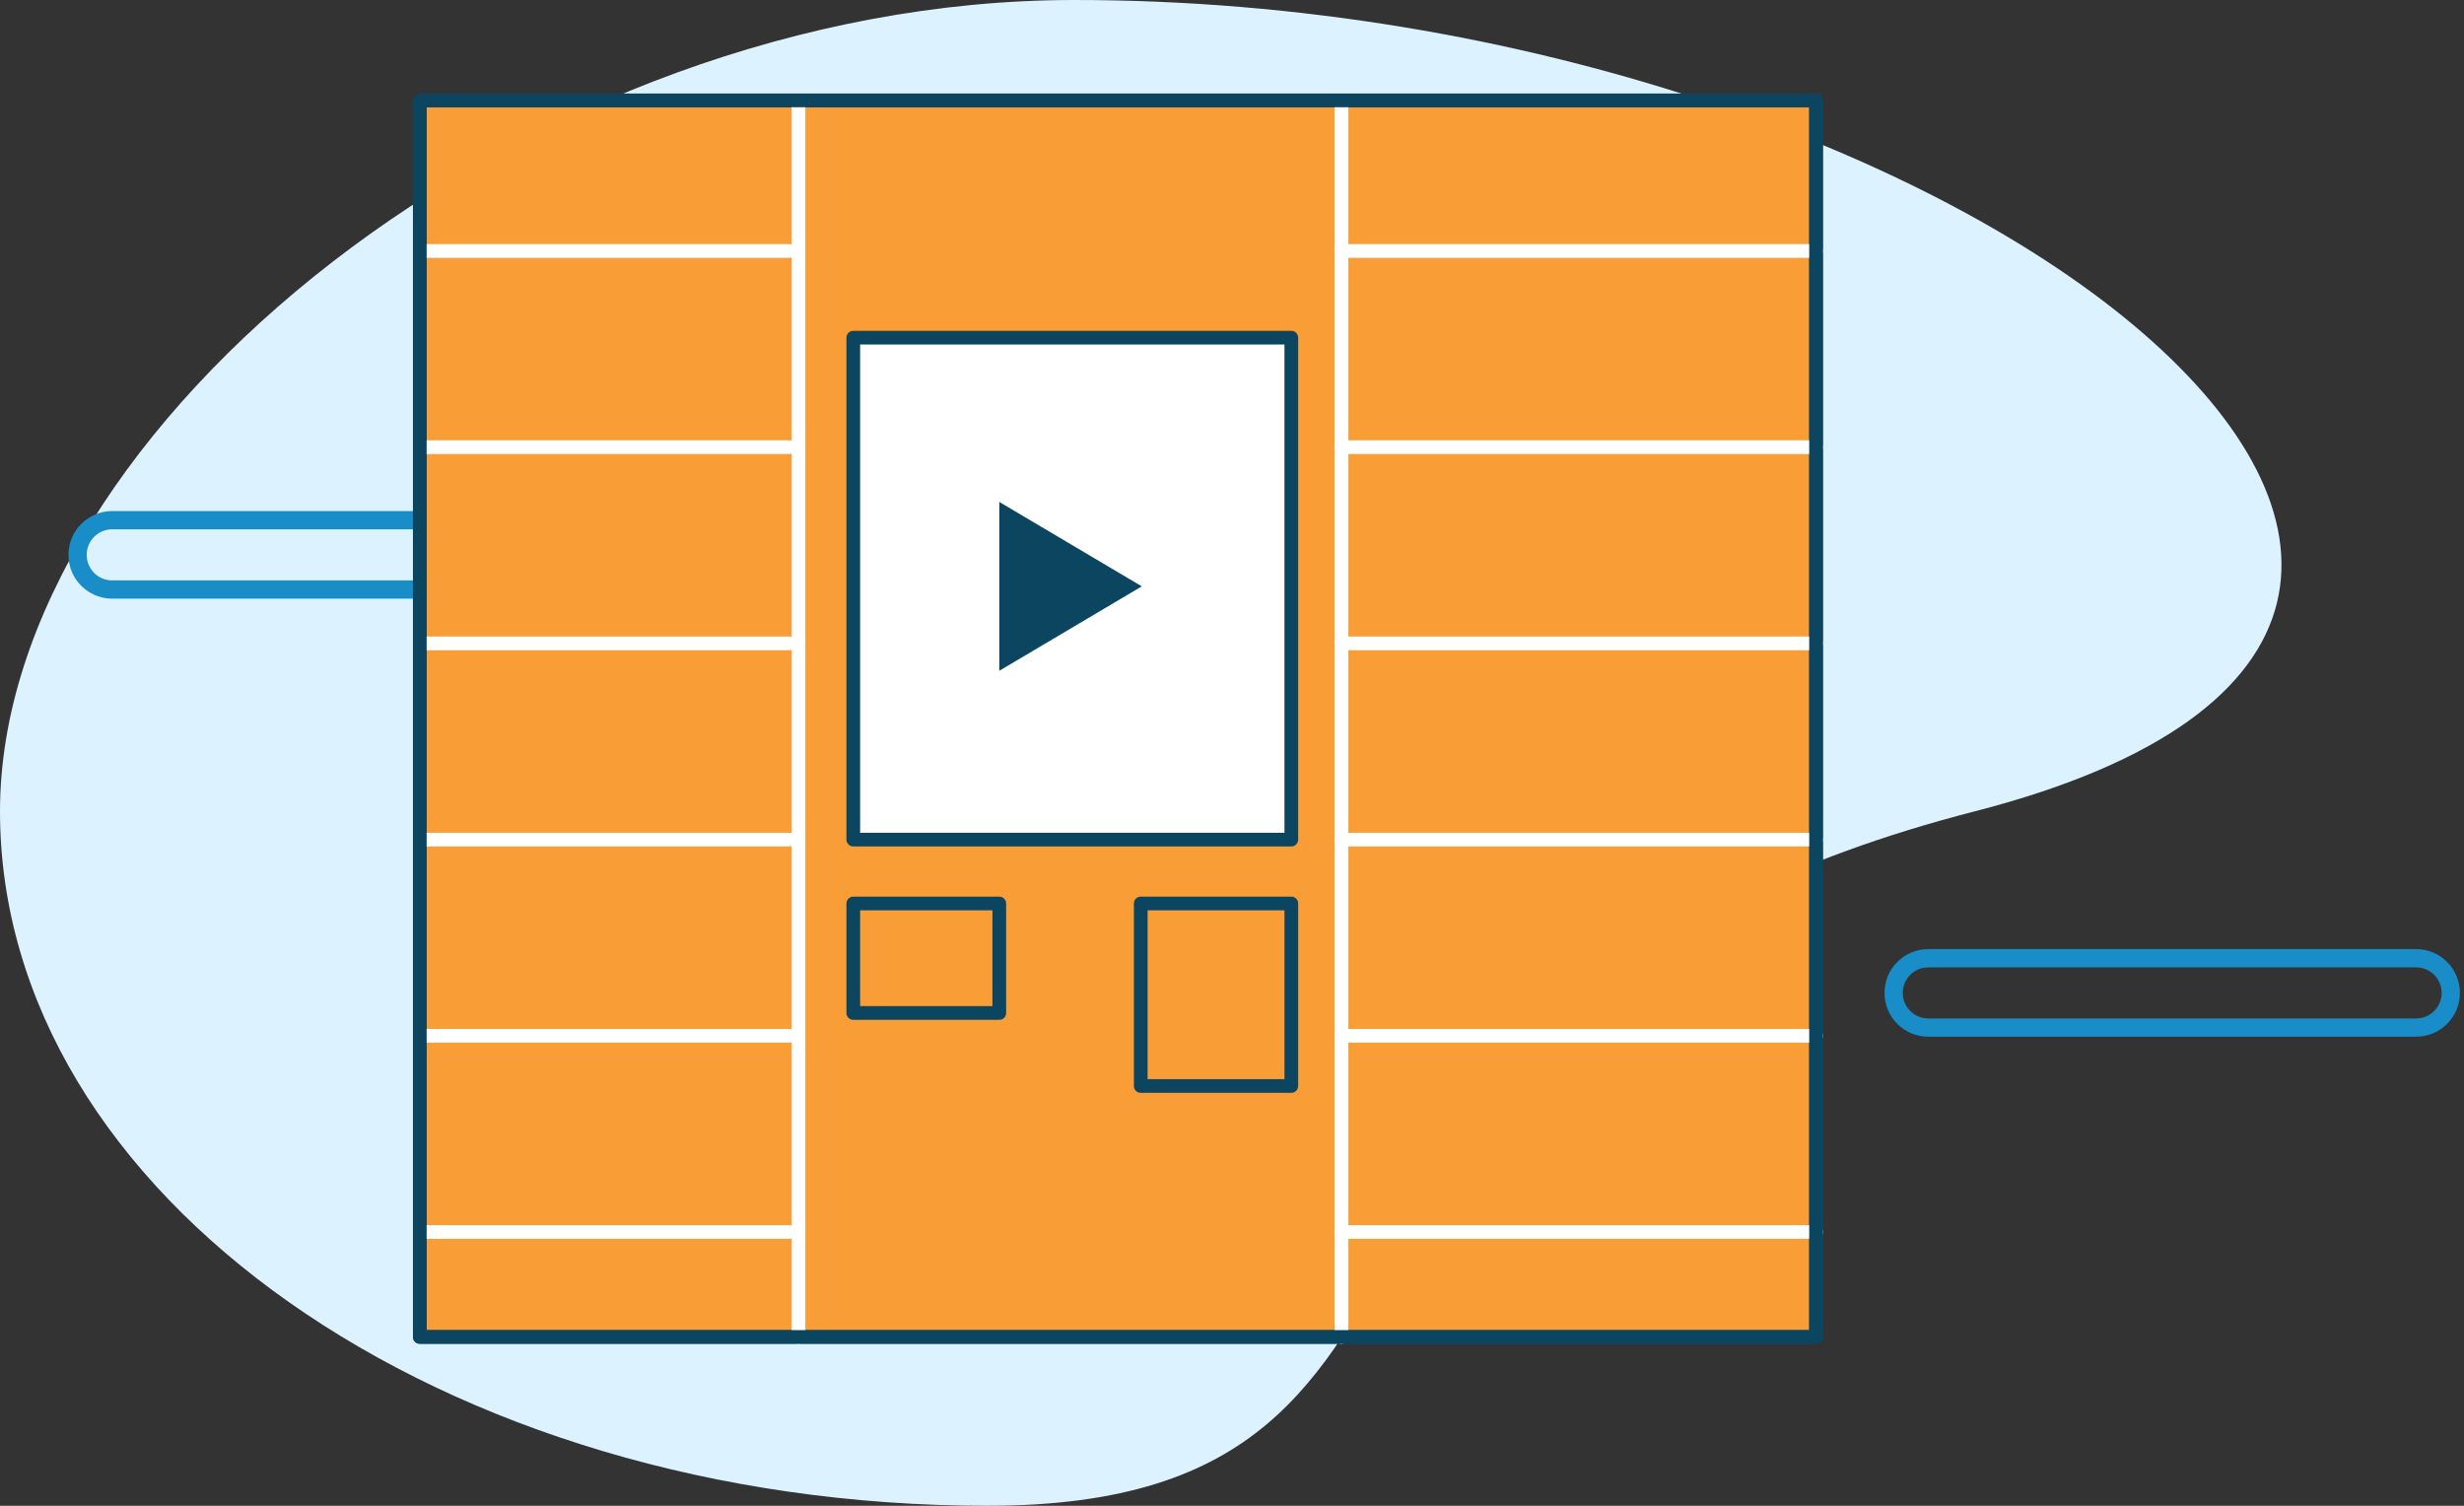
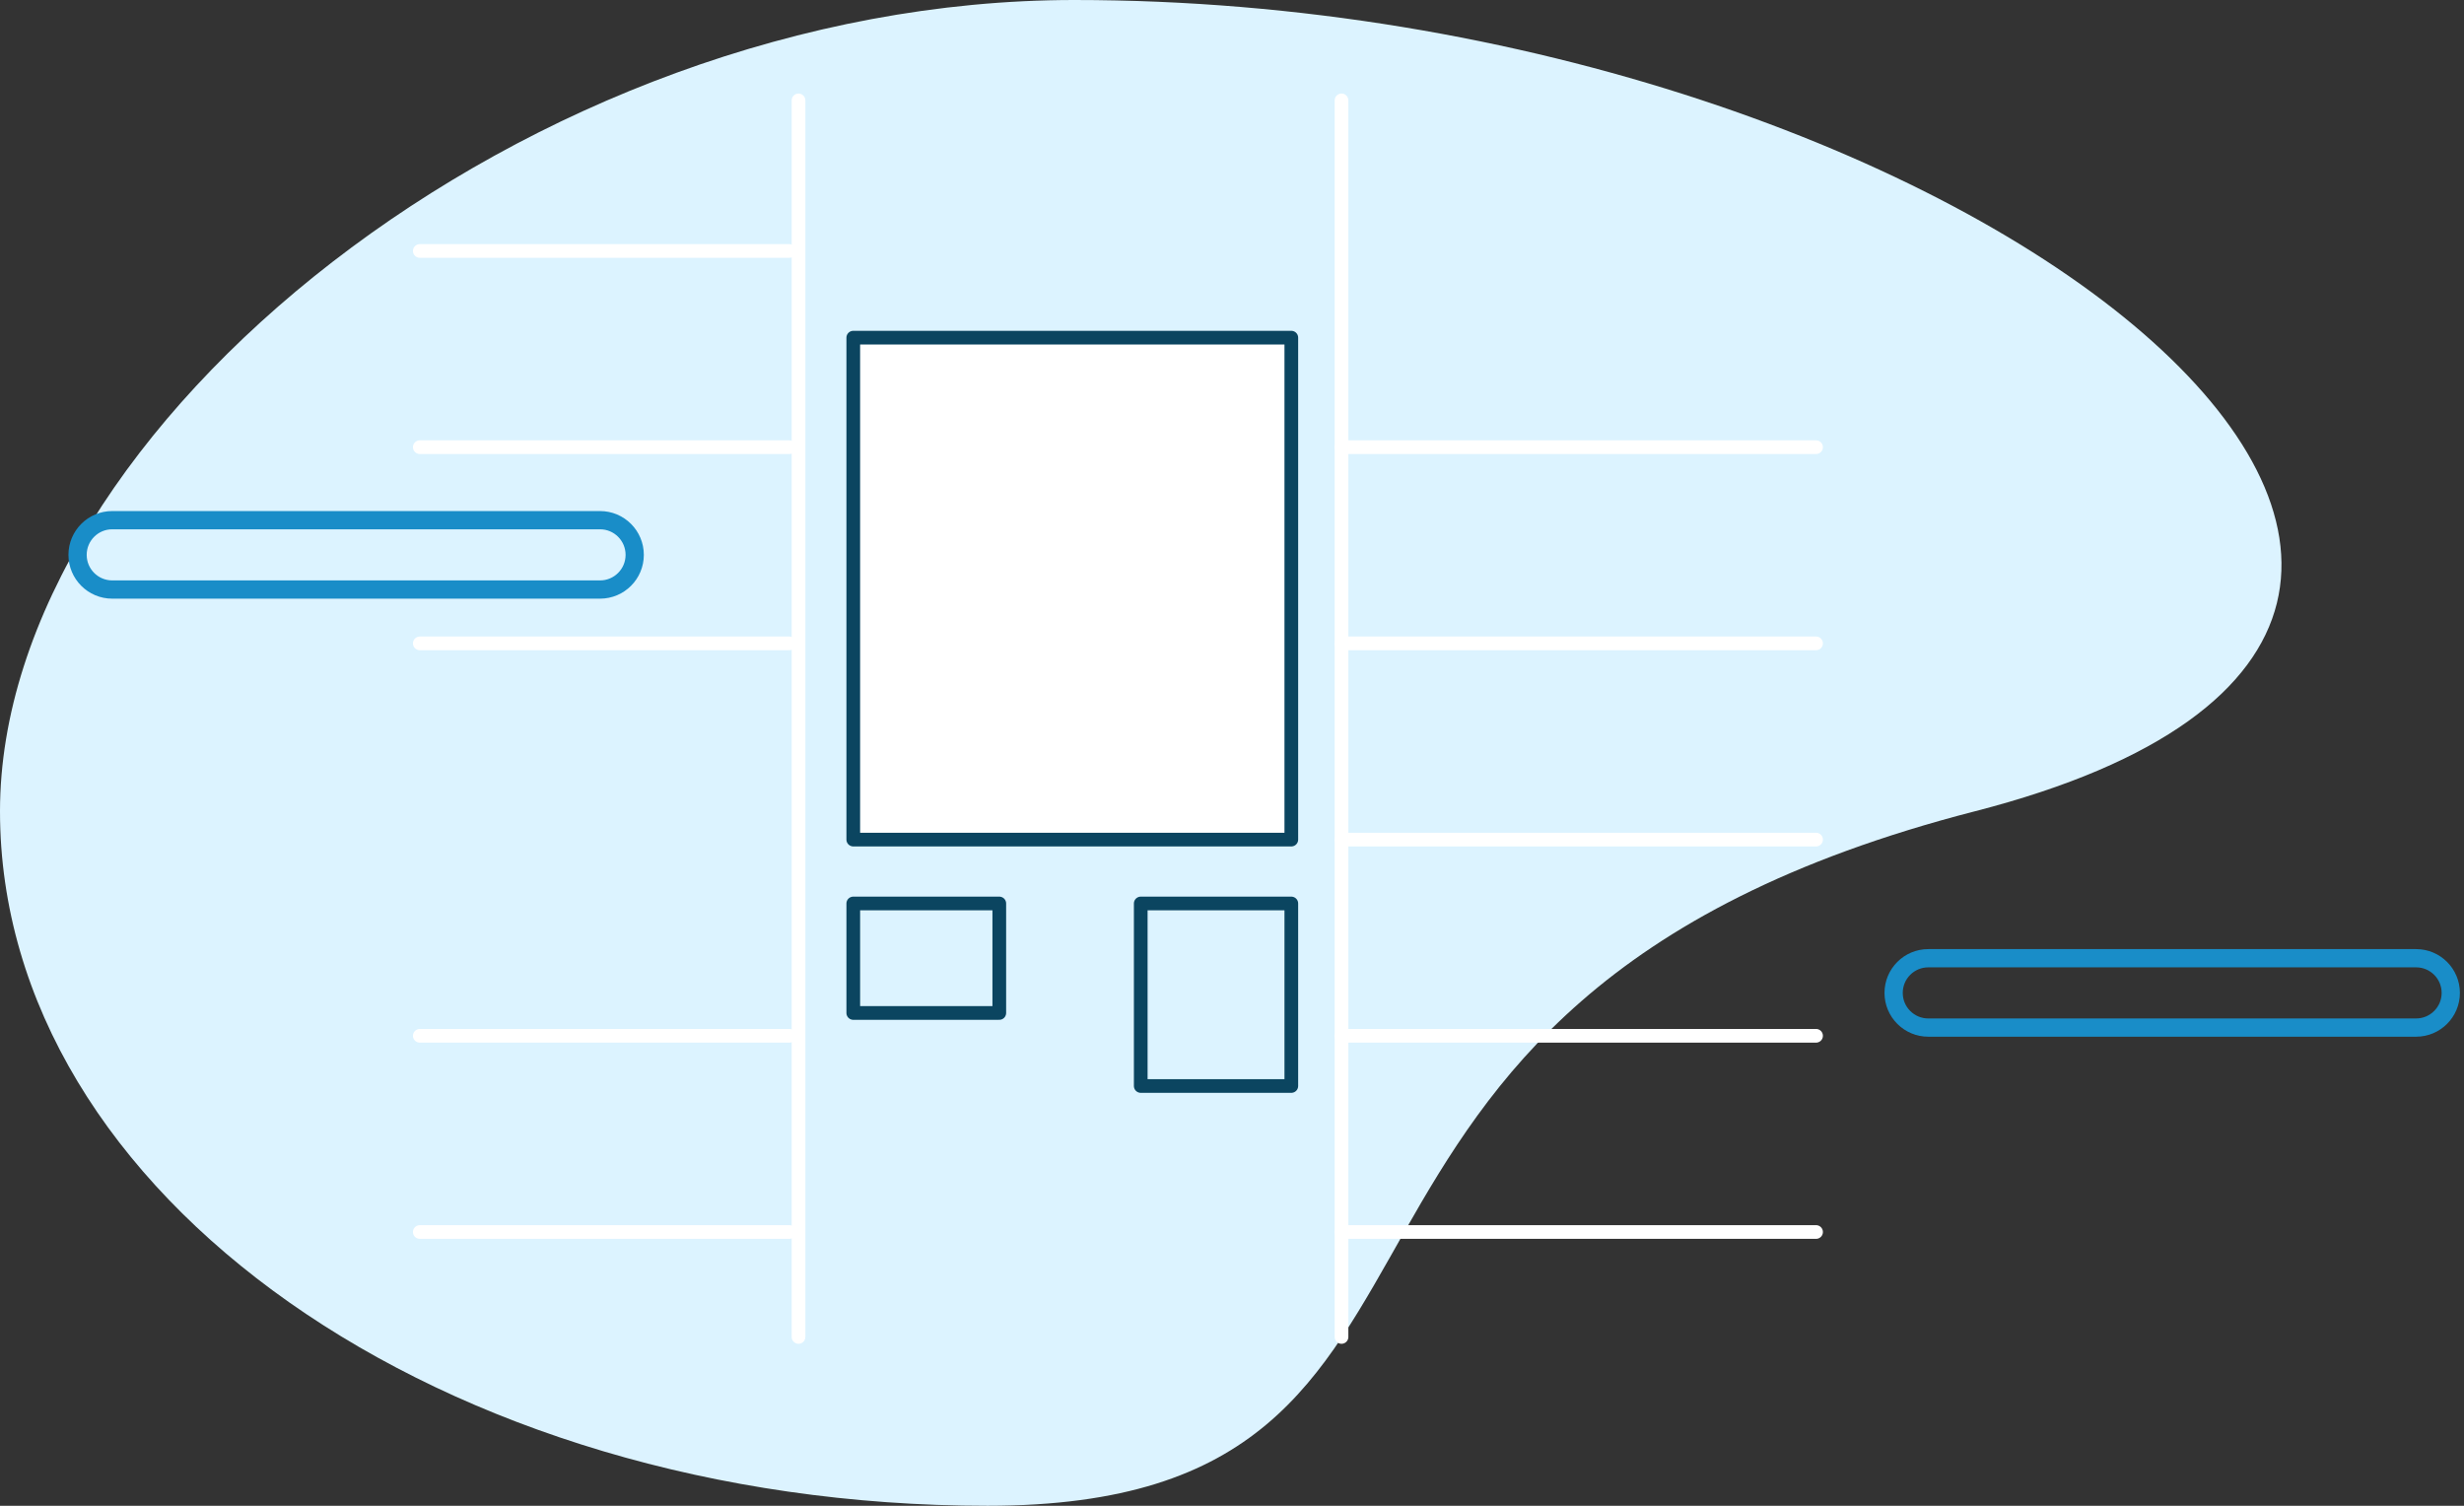
<svg xmlns="http://www.w3.org/2000/svg" width="540" height="330" viewBox="0 0 540 330" fill="none">
  <rect x="0" y="0" width="540" height="330" fill="#333333" stroke="none" />
  <path d="M537.1 217.6C537.1 221.8 533.7 225.2 529.5 225.2H422.6C418.4 225.2 415 221.8 415 217.6C415 213.4 418.4 210 422.6 210H529.5C533.7 210 537.1 213.4 537.1 217.6Z" stroke="#198DC8" stroke-width="4" stroke-miterlimit="10" />
  <path d="M432.84 177.791C268.741 220 335.945 330 216.42 330C96.894 330 0 261.854 0 177.791C0 93.728 115.92 0 235.446 0C432.84 0 596.938 135.581 432.84 177.791Z" fill="#DCF3FF" />
  <path d="M139.1 121.6C139.1 125.8 135.7 129.2 131.5 129.2H24.6C20.4 129.2 17 125.8 17 121.6C17 117.4 20.4 114 24.6 114H131.5C135.7 114 139.1 117.4 139.1 121.6Z" stroke="#198DC8" stroke-width="4" stroke-miterlimit="10" />
-   <path d="M398 293H92V22H147.497H398V293Z" fill="#F99E37" stroke="#0B4560" stroke-width="3" stroke-miterlimit="10" stroke-linecap="round" stroke-linejoin="round" />
  <path d="M175 293V22" stroke="white" stroke-width="3" stroke-miterlimit="10" stroke-linecap="round" stroke-linejoin="round" />
  <path d="M294 293V22" stroke="white" stroke-width="3" stroke-miterlimit="10" stroke-linecap="round" stroke-linejoin="round" />
  <path d="M283 74H187V184H283V74Z" fill="white" stroke="#0B4560" stroke-width="3" stroke-miterlimit="10" stroke-linecap="round" stroke-linejoin="round" />
  <path d="M283 198H250V238H283V198Z" stroke="#0B4560" stroke-width="3" stroke-miterlimit="10" stroke-linecap="round" stroke-linejoin="round" />
  <path d="M219 198H187V222H219V198Z" stroke="#0B4560" stroke-width="3" stroke-miterlimit="10" stroke-linecap="round" stroke-linejoin="round" />
-   <path d="M294 55H398" stroke="white" stroke-width="3" stroke-miterlimit="10" stroke-linecap="round" stroke-linejoin="round" />
  <path d="M294 98H398" stroke="white" stroke-width="3" stroke-miterlimit="10" stroke-linecap="round" stroke-linejoin="round" />
  <path d="M294 141H398" stroke="white" stroke-width="3" stroke-miterlimit="10" stroke-linecap="round" stroke-linejoin="round" />
  <path d="M294 184H398" stroke="white" stroke-width="3" stroke-miterlimit="10" stroke-linecap="round" stroke-linejoin="round" />
  <path d="M294 227H398" stroke="white" stroke-width="3" stroke-miterlimit="10" stroke-linecap="round" stroke-linejoin="round" />
  <path d="M294 270H398" stroke="white" stroke-width="3" stroke-miterlimit="10" stroke-linecap="round" stroke-linejoin="round" />
-   <path d="M219 110V147.007L250.228 128.504L219 110Z" fill="#0B4560" />
  <path d="M92 55H173" stroke="white" stroke-width="3" stroke-miterlimit="10" stroke-linecap="round" stroke-linejoin="round" />
  <path d="M92 98H173" stroke="white" stroke-width="3" stroke-miterlimit="10" stroke-linecap="round" stroke-linejoin="round" />
  <path d="M92 141H173" stroke="white" stroke-width="3" stroke-miterlimit="10" stroke-linecap="round" stroke-linejoin="round" />
-   <path d="M92 184H173" stroke="white" stroke-width="3" stroke-miterlimit="10" stroke-linecap="round" stroke-linejoin="round" />
  <path d="M92 227H173" stroke="white" stroke-width="3" stroke-miterlimit="10" stroke-linecap="round" stroke-linejoin="round" />
  <path d="M92 270H173" stroke="white" stroke-width="3" stroke-miterlimit="10" stroke-linecap="round" stroke-linejoin="round" />
-   <path d="M398 293H92V22H147.497H398V293Z" stroke="#0B4560" stroke-width="3" stroke-miterlimit="10" stroke-linecap="round" stroke-linejoin="round" />
</svg>